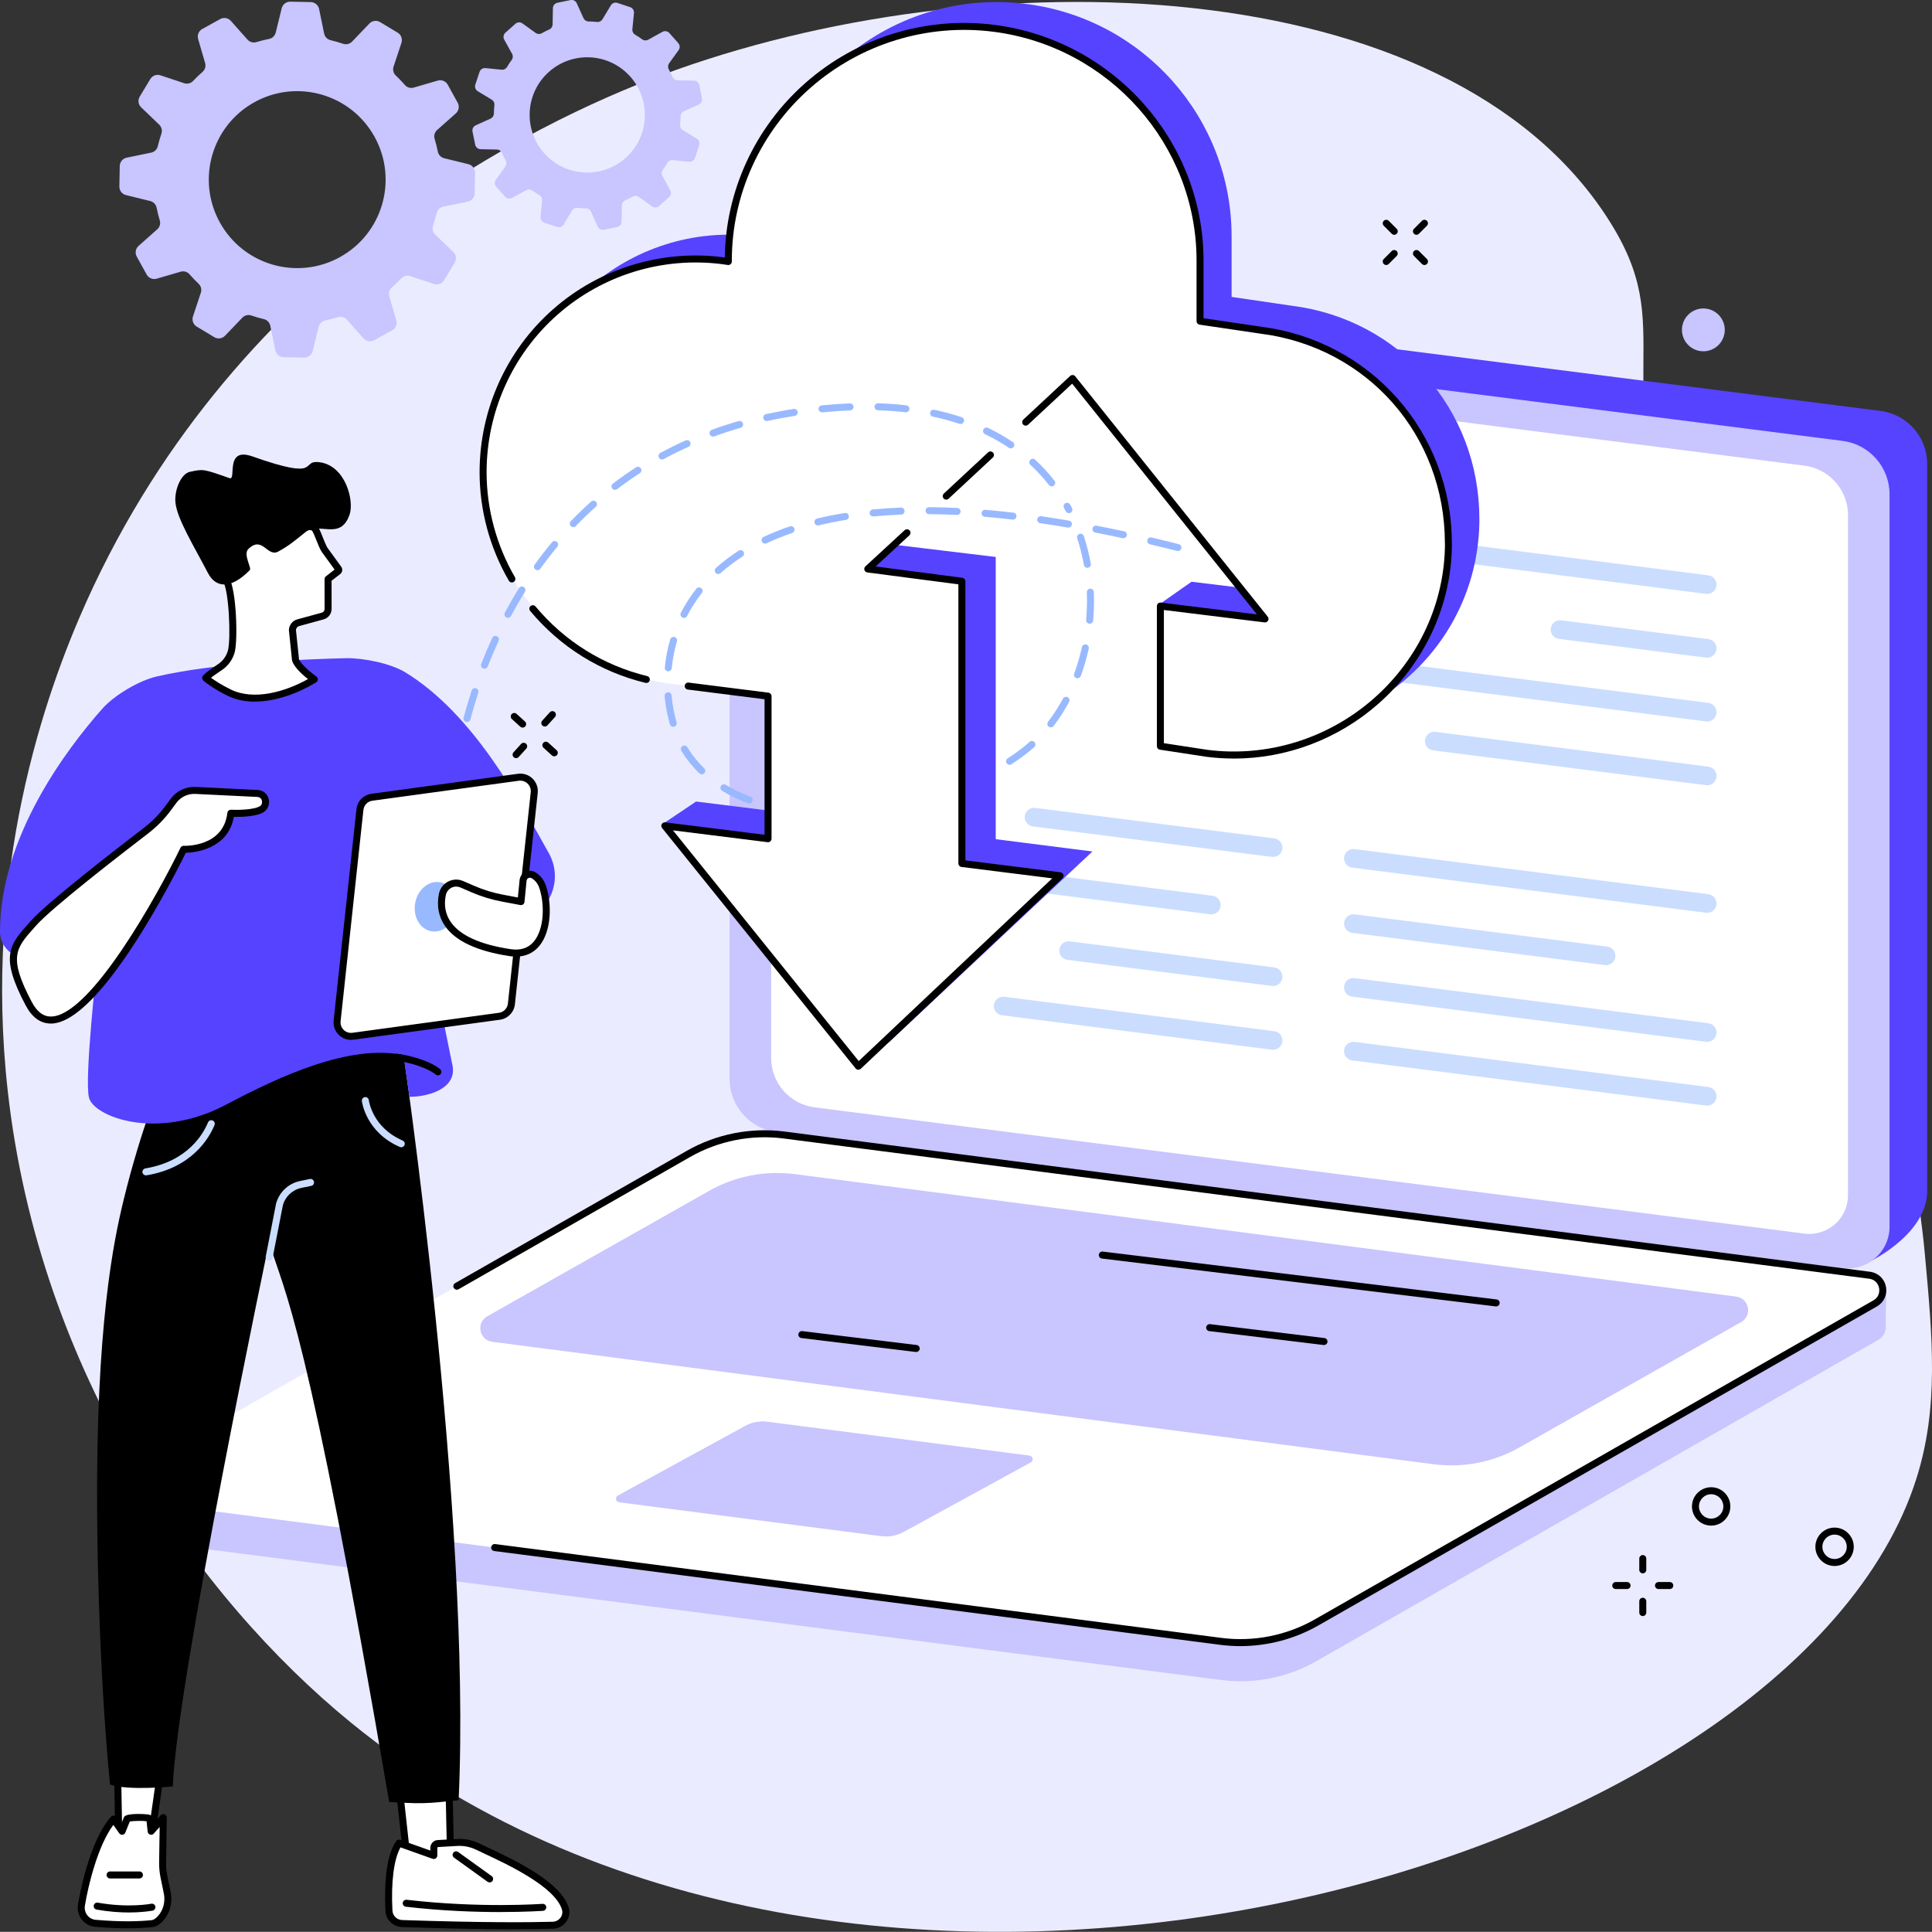
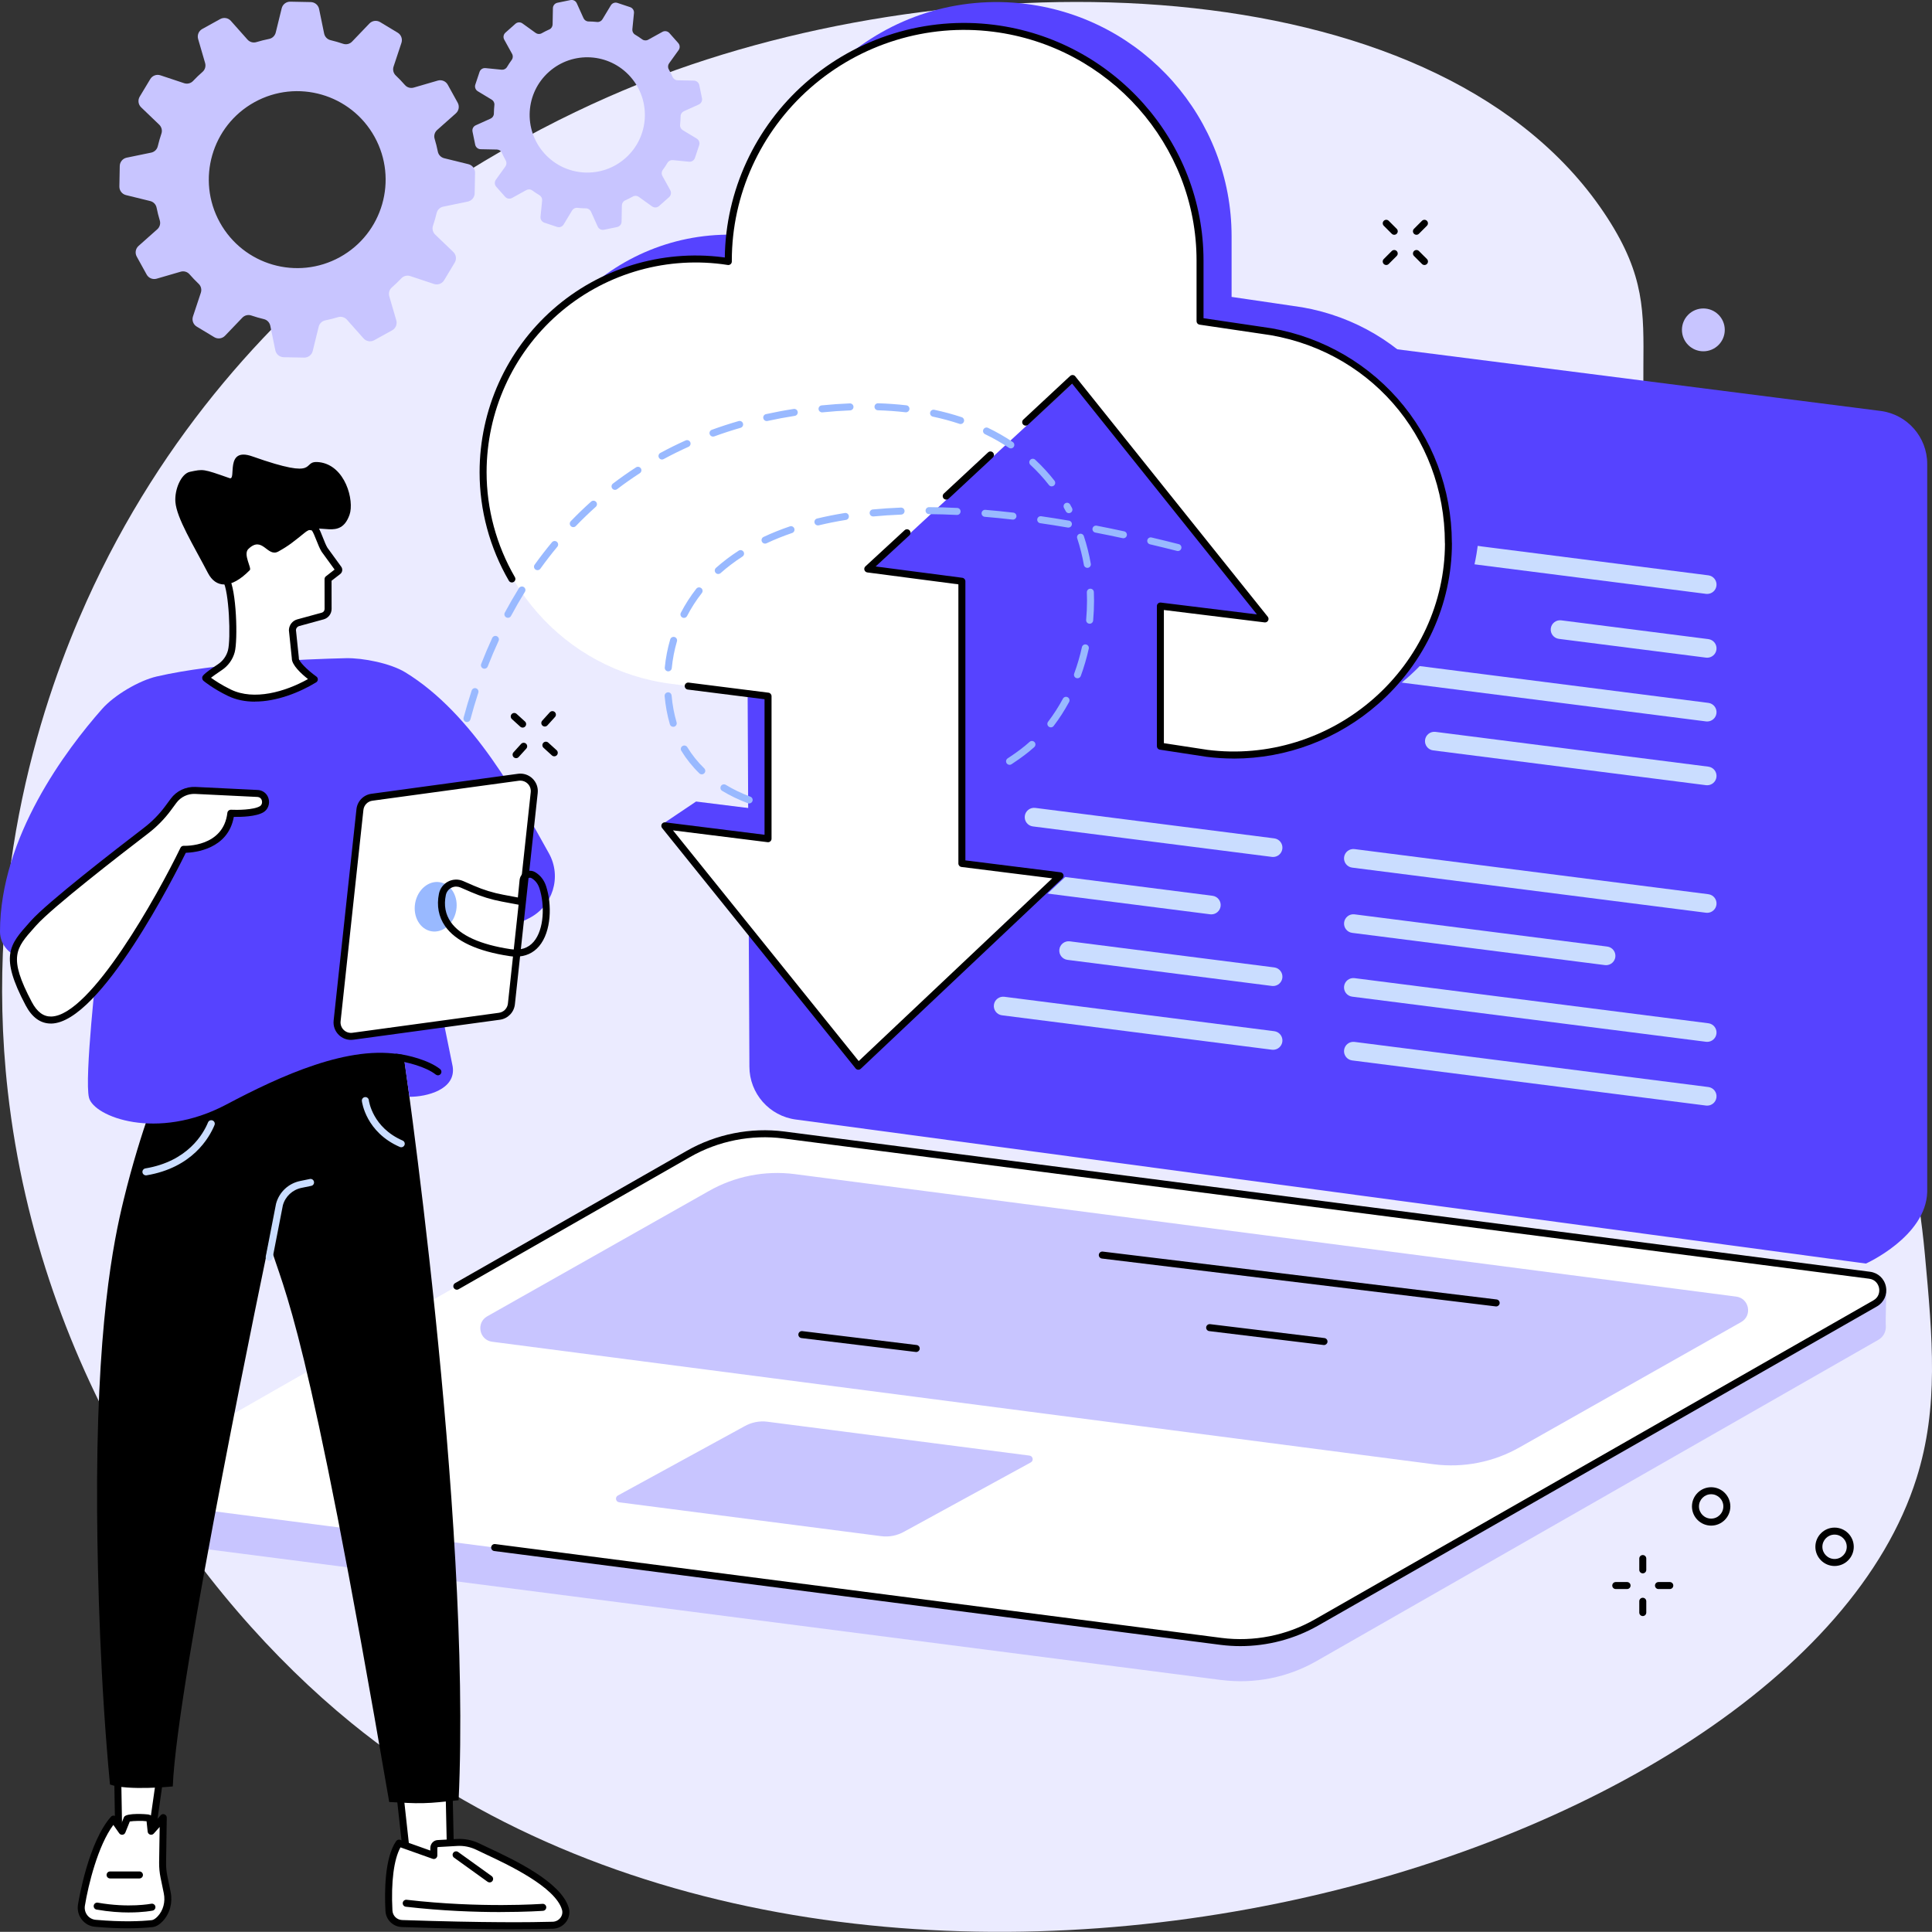
<svg xmlns="http://www.w3.org/2000/svg" id="_레이어_2" data-name="레이어 2" viewBox="0 0 827.32 827.25">
  <rect x="0" y="0" width="827.32" height="827.25" fill="#333333" stroke="none" />
  <defs>
    <style>
      .cls-1 {
        fill: #ebebff;
      }

      .cls-2 {
        fill: #fff;
      }

      .cls-3 {
        fill: #caddff;
      }

      .cls-4 {
        fill: #c8c5ff;
      }

      .cls-5 {
        fill: #99b9ff;
      }

      .cls-6 {
        fill: #5643ff;
      }
    </style>
  </defs>
  <g id="Illustration">
    <g id="Data_entry_services" data-name="Data entry services">
      <path class="cls-1" d="m37.06,257.54C19.18,297.18-7.29,373.07,3.35,467.46c13.65,121.1,81.23,216.58,146.97,270.23,218.15,178.03,617.48,63.02,670.37-104.68,9.59-30.43,6.9-59.77,3.58-95.88-10.56-114.84-66.16-148.98-103.56-270.91-34.03-110.97-.48-123.46-32.3-172.79C619.37-13.59,420.09-18.98,282.97,32.32c-52.67,19.71-180.47,80.16-245.91,225.21Z" />
      <g>
        <g>
          <path class="cls-6" d="m340.9,479.42c-11.43-1.46-19.99-11.18-19.99-22.7l-1.49-314.49,5.61-12.12s10.18-6.79,15.52-9.83c3.21-1.83,7.03-2.68,11.02-2.17l453.71,57.86c11.43,1.46,19.99,11.18,19.99,22.7v311.76c-.54,19.12-26.24,30.65-26.24,30.65l-458.12-61.66Z" />
-           <path class="cls-4" d="m788.99,543.02l-456.45-58.21c-11.49-1.47-20.11-11.25-20.11-22.84V148.33c0-10.78,9.46-19.11,20.15-17.74l456.45,58.21c11.49,1.47,20.11,11.25,20.11,22.84v313.64c0,10.78-9.46,19.11-20.15,17.75Z" />
-           <path class="cls-2" d="m772.65,528.25l-423.76-54.04c-10.67-1.36-18.67-10.44-18.67-21.2V161.83c0-10.01,8.78-17.74,18.71-16.47l423.76,54.04c10.67,1.36,18.67,10.44,18.67,21.2v291.18c0,10.01-8.78,17.74-18.71,16.47Z" />
          <g>
            <path class="cls-3" d="m731.06,254.33c-.17,0-.34-.01-.51-.03l-151.52-19.32c-2.19-.28-3.74-2.28-3.46-4.47s2.28-3.74,4.47-3.46l151.52,19.32c2.19.28,3.74,2.28,3.46,4.47-.26,2.02-1.98,3.49-3.96,3.49Z" />
            <path class="cls-3" d="m731.06,281.64c-.17,0-.34-.01-.51-.03l-63.01-8.04c-2.19-.28-3.74-2.28-3.46-4.47.28-2.19,2.29-3.74,4.47-3.46l63.01,8.04c2.19.28,3.74,2.28,3.46,4.47-.26,2.02-1.98,3.49-3.96,3.49Z" />
            <path class="cls-3" d="m731.06,308.95c-.17,0-.34-.01-.51-.03l-151.52-19.32c-2.19-.28-3.74-2.28-3.46-4.47.28-2.19,2.29-3.74,4.47-3.46l151.52,19.32c2.19.28,3.74,2.28,3.46,4.47-.26,2.02-1.98,3.49-3.96,3.49Z" />
            <path class="cls-3" d="m731.06,336.26c-.17,0-.34-.01-.51-.03l-116.85-14.9c-2.19-.28-3.74-2.28-3.46-4.47.28-2.19,2.29-3.74,4.47-3.46l116.85,14.9c2.19.28,3.74,2.28,3.46,4.47-.26,2.02-1.98,3.49-3.96,3.49Z" />
            <path class="cls-3" d="m731.06,390.88c-.17,0-.34-.01-.51-.03l-151.52-19.32c-2.19-.28-3.74-2.28-3.46-4.47.28-2.19,2.28-3.74,4.47-3.46l151.52,19.32c2.19.28,3.74,2.28,3.46,4.47-.26,2.02-1.98,3.49-3.96,3.49Z" />
            <path class="cls-3" d="m687.76,413.3c-.17,0-.34-.01-.51-.03l-108.21-13.8c-2.19-.28-3.74-2.28-3.46-4.47.28-2.19,2.28-3.74,4.47-3.46l108.21,13.8c2.19.28,3.74,2.28,3.46,4.47-.26,2.02-1.98,3.49-3.96,3.49Z" />
            <path class="cls-3" d="m731.06,446.14c-.17,0-.34-.01-.51-.03l-151.52-19.32c-2.19-.28-3.74-2.28-3.46-4.47.28-2.19,2.28-3.74,4.47-3.46l151.52,19.32c2.19.28,3.74,2.28,3.46,4.47-.26,2.02-1.98,3.49-3.96,3.49Z" />
            <path class="cls-3" d="m731.06,473.45c-.17,0-.34-.01-.51-.03l-151.52-19.32c-2.19-.28-3.74-2.28-3.46-4.47.28-2.19,2.28-3.74,4.47-3.46l151.52,19.32c2.19.28,3.74,2.28,3.46,4.47-.26,2.02-1.98,3.49-3.96,3.49Z" />
            <path class="cls-3" d="m545.17,366.97c-.17,0-.34-.01-.51-.03l-102.36-13.05c-2.19-.28-3.74-2.28-3.46-4.47.28-2.19,2.29-3.74,4.47-3.46l102.36,13.05c2.19.28,3.74,2.28,3.46,4.47-.26,2.02-1.98,3.49-3.96,3.49Z" />
            <path class="cls-3" d="m518.73,391.55c-.17,0-.34-.01-.51-.03l-122.71-15.65c-2.19-.28-3.74-2.28-3.46-4.47.28-2.19,2.29-3.74,4.47-3.46l122.71,15.65c2.19.28,3.74,2.28,3.46,4.47-.26,2.02-1.98,3.49-3.96,3.49Z" />
            <path class="cls-3" d="m545.17,422.23c-.17,0-.34-.01-.51-.03l-87.56-11.17c-2.19-.28-3.74-2.28-3.46-4.47s2.29-3.74,4.47-3.46l87.56,11.17c2.19.28,3.74,2.28,3.46,4.47-.26,2.02-1.98,3.49-3.96,3.49Z" />
            <path class="cls-3" d="m545.17,449.54c-.17,0-.34-.01-.51-.03l-115.59-14.74c-2.19-.28-3.74-2.28-3.46-4.47.28-2.19,2.28-3.74,4.47-3.46l115.59,14.74c2.19.28,3.74,2.28,3.46,4.47-.26,2.02-1.98,3.49-3.96,3.49Z" />
          </g>
        </g>
        <g>
          <g>
            <path class="cls-4" d="m522.93,719.41l-466.62-60.18c-3.65-.47-5.71-3.53-5.66-6.58.03-2.11.2-16.96.2-16.96l246.73-141.05c12.36-7.06,28.36-9.79,42.48-7.98l460.73,59.43c2.77.36,5.15,2.16,6.25,4.73l.74,1.73s-.4,12.39-.24,15.28c.13,2.26-.89,4.6-3.26,5.95l-240.53,137.53c-12.36,7.06-26.69,9.9-40.81,8.09Z" />
            <path class="cls-2" d="m522.93,702.88l-464.95-60.06c-6.17-.79-7.8-8.98-2.39-12.06l239.24-136.64c12.36-7.06,26.69-9.9,40.81-8.09l464.95,60.06c6.17.79,7.8,8.98,2.39,12.06l-239.24,136.64c-12.36,7.06-26.69,9.9-40.81,8.09Z" />
            <path d="m531.14,704.9c-2.81,0-5.62-.18-8.41-.53l-311.1-40.19c-.82-.11-1.4-.86-1.29-1.68.11-.82.86-1.4,1.68-1.3l311.1,40.19c13.71,1.76,27.87-1.05,39.87-7.91l239.24-136.64c2.3-1.31,2.75-3.6,2.42-5.3-.34-1.7-1.63-3.64-4.26-3.97l-464.95-60.06c-13.71-1.76-27.87,1.05-39.87,7.91l-99.2,56.66c-.72.41-1.63.16-2.05-.56-.41-.72-.16-1.64.56-2.05l99.2-56.66c12.56-7.18,27.38-10.12,41.74-8.28l464.95,60.06c3.46.44,6.14,2.94,6.82,6.37.68,3.42-.84,6.76-3.87,8.49l-239.24,136.64c-10.12,5.78-21.71,8.81-33.33,8.81Z" />
            <path class="cls-4" d="m613.96,627.03l-403.17-52.46c-5.57-.71-7.04-8.11-2.16-10.89l94.8-53.6c11.17-6.38,24.1-8.94,36.86-7.31l403.17,52.46c5.57.71,7.04,8.11,2.16,10.89l-94.8,53.6c-11.17,6.38-24.1,8.94-36.86,7.31Z" />
            <path class="cls-4" d="m377.36,657.82l-112.21-14.5c-1.49-.19-1.88-2.17-.58-2.91l54.22-29.65c2.98-1.7,6.44-2.39,9.85-1.95l112.21,14.5c1.49.19,1.88,2.17.58,2.91l-54.22,29.65c-2.98,1.7-6.44,2.39-9.85,1.95Z" />
          </g>
          <g>
            <path d="m640.69,559.44c-.06,0-.12,0-.18-.01l-168.66-20.5c-.82-.1-1.41-.85-1.31-1.67.1-.82.85-1.4,1.67-1.31l168.66,20.5c.82.1,1.41.85,1.31,1.67-.09.76-.74,1.32-1.49,1.32Z" />
            <path d="m566.96,575.97c-.06,0-.12,0-.18-.01l-48.96-5.95c-.82-.1-1.41-.85-1.31-1.67.1-.82.85-1.4,1.67-1.31l48.96,5.95c.82.1,1.41.85,1.31,1.67-.09.76-.74,1.32-1.49,1.32Z" />
            <path d="m392.34,578.95c-.06,0-.12,0-.18-.01l-48.97-5.95c-.82-.1-1.41-.85-1.31-1.67.1-.82.85-1.4,1.67-1.31l48.97,5.95c.82.1,1.41.85,1.31,1.67-.09.76-.74,1.32-1.49,1.32Z" />
          </g>
        </g>
      </g>
      <g>
        <path class="cls-6" d="m633.48,222.09c0-47-34.39-85.32-79.99-91.12l-26.1-3.83v-25.95c0-50.49-37.74-93.11-87.83-99.49-59.94-7.64-113.17,39.07-113.17,99.49v.4l-2.48-.36c-54.57-6.94-102.52,35.58-102.52,90.59h0c0,45.99,34.06,84.79,79.67,90.6l41.33,5.28v61.05l-44.32-5.52-14.11,9.48,96.85,93.46,86.99-81.55-41.41-5.27v-120.85l-44.38-5.35,89.54-83,84.07,104.48-45.38-5.52-13.52,9.48,14.5,50.54,19.43,3.01c54.57,6.95,102.86-35.05,102.86-90.05h-.03Z" />
        <path class="cls-2" d="m620.23,232.09c0-46.8-34.38-85.11-79.98-90.92l-26.09-3.62v-23.98c0-49.95-35.93-93.19-85.26-101.02-61.18-9.7-116.86,37.57-116.86,99.04v.4l-2.26-.36c-54.57-6.94-102.29,35.58-102.29,90.59h0c0,45.99,34.3,84.79,79.9,90.6l41.57,5.28v61.05l-44.23-5.52,82.85,102.94,86.71-81.55-41.69-5.27v-120.85l-39.57-5.12,87.35-80.7,81.55,101.95-44.7-5.52v60.02l19.79,2.8c54.57,6.95,103.23-36.49,103.23-90.26h-.03Z" />
        <g>
          <path d="m528.34,324.82c-3.88,0-7.78-.24-11.67-.74l-20-3.06c-.73-.11-1.27-.74-1.27-1.48v-60.02c0-.43.18-.84.51-1.12.32-.28.75-.42,1.18-.37l41.15,5.07-79.12-98.81-18.88,17.58c-.61.56-1.55.53-2.12-.08-.56-.61-.53-1.56.08-2.12l20.06-18.68c.31-.28.71-.42,1.13-.4.42.03.8.23,1.06.56l82.43,102.94c.38.48.44,1.14.14,1.67-.3.53-.88.84-1.49.76l-43.13-5.31v57.03l18.69,2.86c25.64,3.26,51.62-4.77,71.24-22.05,19.27-16.98,30.36-41.09,30.43-66.2-.02-.09-.03-.18-.03-.27,0-46.15-33.14-83.87-78.81-89.68l-26.25-3.88c-.74-.11-1.28-.74-1.28-1.48v-25.95c0-49.55-37.41-91.68-87.02-98-28.33-3.61-56.93,5.19-78.46,24.15-21.31,18.77-33.53,45.68-33.53,73.85v.4c0,.44-.19.85-.52,1.13-.33.29-.77.41-1.2.35l-2.48-.36c-25.47-3.24-51.12,4.62-70.37,21.57-19.34,17.04-30.44,41.65-30.44,67.53,0,15.73,4.19,31.27,12.13,44.95.41.72.17,1.63-.55,2.05-.72.42-1.63.17-2.05-.54-8.2-14.13-12.53-30.19-12.53-46.44,0-26.75,11.46-52.19,31.45-69.79,19.89-17.52,46.41-25.65,72.75-22.29l.8.12c.38-28.55,12.92-55.73,34.54-74.77,22.17-19.52,51.62-28.59,80.82-24.87,51.1,6.51,89.64,49.92,89.64,100.97v24.66l24.94,3.69c22.49,2.86,43.12,13.74,58.07,30.63,14.99,16.94,23.27,38.86,23.33,61.75.02.09.03.18.03.27,0,26.07-11.46,51.12-31.45,68.72-17.29,15.23-39.38,23.51-61.97,23.51Z" />
          <path d="m405.19,213.95c-.4,0-.8-.16-1.1-.48-.56-.61-.53-1.56.08-2.12l18.94-17.63c.61-.56,1.56-.53,2.12.08.56.61.53,1.56-.08,2.12l-18.94,17.63c-.29.27-.66.4-1.02.4Z" />
          <path d="m367.56,458.08s-.07,0-.1,0c-.42-.03-.8-.23-1.07-.56l-82.87-102.94c-.38-.48-.44-1.14-.14-1.67.3-.53.89-.84,1.5-.76l42.51,5.31v-58.03l-32.87-4.15c-.82-.1-1.4-.85-1.3-1.68.1-.82.85-1.4,1.68-1.3l34.18,4.32c.75.09,1.31.73,1.31,1.49v61.05c0,.43-.18.84-.51,1.12-.32.28-.75.42-1.18.36l-40.51-5.06,79.53,98.79,82.87-78.25-38.88-4.87c-.75-.09-1.31-.73-1.31-1.49v-119.53l-38.99-5.1c-.58-.08-1.06-.48-1.24-1.03-.18-.56-.02-1.16.41-1.56l16.8-15.5c.61-.56,1.56-.52,2.12.09.56.61.52,1.56-.09,2.12l-14.44,13.32,37.12,4.85c.75.1,1.31.73,1.31,1.49v119.52l40.73,5.1c.58.07,1.06.47,1.24,1.02.18.55.03,1.16-.4,1.56l-86.36,81.55c-.28.26-.65.41-1.03.41Z" />
-           <path d="m276.79,292.46c-.12,0-.24-.01-.35-.04-19.45-4.72-36.54-15.37-49.41-30.8-.53-.64-.45-1.58.19-2.11.63-.53,1.58-.44,2.11.19,12.46,14.93,28.99,25.23,47.81,29.81.81.2,1.3,1.01,1.1,1.81-.17.69-.78,1.15-1.46,1.15Z" />
+           <path d="m276.79,292.46Z" />
        </g>
      </g>
      <g>
        <path class="cls-4" d="m195.99,43.98l-4.25-7.7c-.84-1.52-2.61-2.25-4.28-1.77l-10.27,2.99c-1.37.4-2.85-.01-3.79-1.09-1.25-1.43-2.56-2.8-3.93-4.1-1.03-.98-1.38-2.47-.93-3.82l3.37-10.15c.54-1.64-.12-3.44-1.6-4.34l-7.53-4.54c-1.48-.89-3.39-.64-4.59.61l-7.41,7.73c-.98,1.03-2.47,1.41-3.82.96-1.79-.61-3.6-1.13-5.44-1.57-1.38-.33-2.43-1.45-2.72-2.84l-2.16-10.5c-.35-1.7-1.83-2.92-3.56-2.96l-8.78-.17c-1.73-.03-3.26,1.14-3.67,2.82l-2.55,10.38c-.34,1.38-1.43,2.46-2.82,2.74-1.84.37-3.68.83-5.5,1.38-1.36.41-2.84-.03-3.79-1.1l-7.11-8c-1.15-1.3-3.04-1.62-4.56-.78l-7.69,4.25c-1.52.84-2.25,2.61-1.77,4.28l2.99,10.28c.4,1.37-.01,2.85-1.08,3.79-1.43,1.25-2.8,2.56-4.09,3.93-.98,1.03-2.47,1.38-3.82.93l-10.14-3.37c-1.64-.55-3.45.12-4.34,1.6l-4.53,7.53c-.89,1.48-.64,3.39.61,4.58l7.73,7.42c1.02.98,1.41,2.47.96,3.81-.61,1.79-1.13,3.61-1.57,5.45-.33,1.38-1.45,2.44-2.84,2.72l-10.48,2.16c-1.7.35-2.92,1.83-2.96,3.56l-.16,8.79c-.03,1.73,1.14,3.25,2.82,3.67l10.38,2.55c1.38.34,2.45,1.43,2.73,2.82.37,1.85.83,3.69,1.38,5.51.41,1.36-.03,2.84-1.1,3.78l-8,7.11c-1.29,1.15-1.62,3.04-.78,4.56l4.25,7.7c.84,1.52,2.61,2.25,4.28,1.77l10.27-2.99c1.37-.4,2.85.01,3.79,1.09,1.25,1.43,2.56,2.8,3.93,4.1,1.03.98,1.38,2.47.93,3.82l-3.37,10.15c-.54,1.64.12,3.44,1.6,4.34l7.53,4.54c1.48.89,3.39.64,4.59-.61l7.41-7.73c.98-1.03,2.47-1.41,3.82-.96,1.79.61,3.6,1.13,5.44,1.57,1.38.33,2.43,1.45,2.72,2.84l2.16,10.5c.35,1.7,1.83,2.92,3.56,2.96l8.78.17c1.73.03,3.26-1.14,3.67-2.82l2.55-10.38c.34-1.38,1.43-2.46,2.82-2.74,1.84-.37,3.68-.83,5.5-1.38,1.36-.41,2.84.03,3.79,1.1l7.11,8c1.15,1.3,3.04,1.62,4.56.78l7.69-4.25c1.52-.84,2.25-2.61,1.76-4.28l-2.99-10.28c-.4-1.37.01-2.85,1.09-3.79,1.43-1.25,2.8-2.56,4.09-3.93.98-1.03,2.47-1.38,3.82-.93l10.14,3.37c1.64.55,3.45-.12,4.34-1.6l4.53-7.53c.89-1.48.64-3.39-.61-4.58l-7.73-7.42c-1.02-.98-1.41-2.47-.96-3.81.61-1.79,1.13-3.61,1.57-5.45.33-1.38,1.45-2.44,2.84-2.72l10.48-2.16c1.7-.35,2.92-1.83,2.96-3.56l.16-8.79c.03-1.73-1.14-3.25-2.82-3.67l-10.38-2.55c-1.38-.34-2.45-1.43-2.73-2.82-.37-1.85-.83-3.69-1.38-5.51-.41-1.36.03-2.84,1.1-3.78l8-7.11c1.29-1.15,1.62-3.04.78-4.56Zm-50.4,66.11c-18.3,10.11-41.33,3.47-51.45-14.85-10.11-18.31-3.48-41.36,14.82-51.48,18.3-10.11,41.33-3.47,51.45,14.85,10.11,18.31,3.48,41.36-14.82,51.48Z" />
        <path class="cls-4" d="m290.44,18.44l-3.8-4.29c-.75-.84-1.98-1.06-2.97-.51l-6.1,3.37c-.81.45-1.82.4-2.56-.15-1-.73-2.03-1.42-3.08-2.04-.79-.47-1.23-1.37-1.14-2.29l.69-6.94c.11-1.12-.57-2.17-1.64-2.53l-5.43-1.81c-1.07-.36-2.25.08-2.83,1.04l-3.6,5.97c-.48.79-1.37,1.25-2.29,1.15-1.22-.13-2.45-.2-3.68-.22-.93-.01-1.75-.57-2.14-1.42l-2.88-6.37c-.46-1.03-1.58-1.6-2.68-1.37l-5.61,1.15c-1.11.23-1.91,1.19-1.93,2.32l-.13,6.96c-.02.92-.56,1.77-1.4,2.14-1.12.5-2.22,1.05-3.3,1.66-.81.45-1.81.38-2.56-.16l-5.66-4.07c-.92-.66-2.17-.59-3.01.16l-4.28,3.8c-.84.75-1.06,1.98-.51,2.97l3.37,6.11c.45.81.4,1.81-.15,2.56-.73,1-1.41,2.03-2.04,3.08-.47.79-1.37,1.23-2.29,1.14l-6.93-.69c-1.12-.11-2.17.57-2.53,1.64l-1.81,5.43c-.36,1.07.08,2.24,1.04,2.83l5.98,3.61c.79.48,1.25,1.37,1.15,2.29-.13,1.22-.2,2.45-.22,3.69-.01.93-.57,1.76-1.42,2.14l-6.36,2.87c-1.03.46-1.6,1.58-1.37,2.69l1.15,5.61c.23,1.1,1.19,1.91,2.32,1.93l6.96.14c.92.02,1.77.56,2.14,1.4.5,1.12,1.06,2.22,1.66,3.31.45.81.38,1.81-.16,2.56l-4.07,5.66c-.66.92-.59,2.17.16,3.01l3.8,4.29c.75.84,1.98,1.06,2.97.51l6.1-3.37c.81-.45,1.82-.4,2.56.15,1,.73,2.03,1.42,3.08,2.04.79.47,1.23,1.37,1.14,2.29l-.69,6.94c-.11,1.12.57,2.17,1.64,2.53l5.43,1.81c1.07.36,2.25-.08,2.83-1.04l3.6-5.97c.48-.79,1.37-1.25,2.29-1.15,1.22.13,2.45.2,3.68.22.93.01,1.75.57,2.14,1.42l2.88,6.37c.46,1.03,1.58,1.6,2.68,1.37l5.61-1.15c1.11-.23,1.91-1.19,1.93-2.32l.13-6.96c.02-.92.56-1.77,1.4-2.14,1.12-.5,2.22-1.05,3.3-1.66.81-.45,1.81-.38,2.56.16l5.66,4.07c.92.66,2.17.59,3.01-.16l4.28-3.8c.84-.75,1.06-1.98.51-2.97l-3.37-6.11c-.45-.81-.4-1.81.15-2.56.73-1,1.41-2.03,2.04-3.08.47-.79,1.37-1.23,2.29-1.14l6.93.69c1.12.11,2.17-.57,2.53-1.64l1.81-5.43c.36-1.07-.08-2.24-1.04-2.83l-5.98-3.61c-.79-.48-1.25-1.37-1.15-2.29.13-1.22.2-2.45.22-3.69.01-.93.57-1.76,1.42-2.14l6.36-2.87c1.03-.46,1.6-1.58,1.37-2.69l-1.15-5.61c-.23-1.1-1.19-1.91-2.32-1.93l-6.96-.14c-.92-.02-1.77-.56-2.14-1.4-.5-1.12-1.06-2.22-1.66-3.31-.45-.81-.38-1.81.16-2.56l4.07-5.66c.66-.92.59-2.17-.16-3.01Zm-22.58,49.24c-10.19,9.05-25.78,8.12-34.83-2.08-9.05-10.2-8.13-25.8,2.06-34.85,10.19-9.05,25.78-8.12,34.83,2.08,9.05,10.2,8.13,25.8-2.06,34.85Z" />
      </g>
      <g>
        <g>
          <path class="cls-5" d="m320.81,344.07c-.18,0-.35-.03-.53-.1-3.97-1.49-7.68-3.28-11.05-5.32-.71-.43-.93-1.35-.51-2.06.43-.71,1.35-.93,2.06-.51,3.21,1.94,6.75,3.65,10.55,5.07.78.29,1.17,1.16.88,1.93-.23.6-.8.97-1.4.97Zm-20.3-12.49c-.38,0-.75-.14-1.04-.42-2.98-2.89-5.57-6.14-7.71-9.64-.43-.71-.21-1.63.5-2.06.71-.43,1.63-.21,2.06.5,2,3.29,4.44,6.33,7.24,9.05.59.58.61,1.53.03,2.12-.29.3-.69.45-1.08.45Zm-12.21-20.34c-.65,0-1.25-.42-1.44-1.08-1.13-3.84-1.88-7.9-2.25-12.07-.07-.83.54-1.55,1.36-1.62.84-.08,1.55.54,1.62,1.36.35,3.97,1.07,7.84,2.14,11.49.23.79-.22,1.63-1.02,1.86-.14.04-.28.06-.42.06Zm-2.13-23.76s-.1,0-.15,0c-.82-.08-1.43-.81-1.35-1.64.4-4.08,1.18-8.13,2.33-12.04.23-.79,1.07-1.25,1.86-1.02.79.23,1.25,1.07,1.02,1.86-1.09,3.73-1.84,7.59-2.22,11.49-.08.77-.73,1.35-1.49,1.35Zm6.72-22.88c-.23,0-.47-.05-.69-.17-.74-.38-1.03-1.28-.65-2.02,1.86-3.6,4.09-7.07,6.63-10.31.51-.65,1.46-.76,2.11-.25.65.51.77,1.45.25,2.11-2.42,3.09-4.55,6.4-6.32,9.83-.27.52-.79.81-1.33.81Zm14.69-18.79c-.41,0-.82-.17-1.12-.5-.55-.62-.5-1.57.12-2.12,2.96-2.64,6.23-5.12,9.73-7.38.69-.45,1.62-.25,2.07.45.45.7.25,1.62-.45,2.07-3.37,2.17-6.51,4.56-9.36,7.09-.29.26-.64.38-1,.38Zm196.85-9.83c-.12,0-.25-.02-.37-.05-3.9-.99-7.82-1.95-11.63-2.85-.81-.19-1.31-1-1.12-1.8.19-.81,1-1.31,1.8-1.12,3.83.9,7.76,1.86,11.68,2.86.8.2,1.29,1.02,1.08,1.82-.17.68-.78,1.13-1.45,1.13Zm-176.82-3.19c-.56,0-1.1-.32-1.36-.86-.35-.75-.03-1.64.72-2,3.54-1.67,7.34-3.19,11.27-4.53.78-.27,1.64.15,1.9.94.27.78-.15,1.64-.94,1.9-3.83,1.31-7.52,2.79-10.96,4.41-.21.1-.42.14-.64.14Zm153.46-2.3c-.11,0-.21-.01-.32-.03-3.94-.85-7.89-1.66-11.72-2.4-.81-.16-1.34-.95-1.19-1.76.16-.81.94-1.34,1.76-1.19,3.86.75,7.82,1.56,11.78,2.42.81.17,1.32.97,1.15,1.78-.15.7-.77,1.18-1.46,1.18Zm-23.56-4.56c-.08,0-.17,0-.25-.02-3.99-.68-7.96-1.31-11.82-1.87-.82-.12-1.39-.88-1.27-1.7.12-.82.87-1.39,1.7-1.27,3.88.56,7.88,1.19,11.89,1.88.82.14,1.37.91,1.23,1.73-.12.73-.76,1.25-1.48,1.25Zm-107.26-.93c-.68,0-1.29-.46-1.46-1.15-.19-.81.3-1.62,1.11-1.81,3.79-.91,7.78-1.71,11.87-2.36.82-.14,1.59.42,1.72,1.24.13.82-.43,1.59-1.24,1.72-4.01.64-7.93,1.42-11.64,2.32-.12.03-.24.04-.35.04Zm83.51-2.5c-.06,0-.12,0-.17,0-4.03-.47-8.03-.87-11.89-1.19-.83-.07-1.44-.79-1.37-1.62.07-.83.81-1.44,1.62-1.37,3.9.33,7.93.73,11.99,1.2.82.1,1.41.84,1.32,1.66-.09.76-.74,1.33-1.49,1.33Zm-59.87-1.35c-.76,0-1.42-.58-1.49-1.36-.08-.82.53-1.56,1.35-1.63,3.88-.37,7.93-.64,12.04-.8.85-.02,1.53.61,1.56,1.44.03.83-.61,1.53-1.44,1.56-4.06.16-8.05.43-11.88.79-.05,0-.1,0-.14,0Zm35.95-.64s-.05,0-.07,0c-4.05-.2-8.07-.31-11.93-.34-.83,0-1.5-.68-1.49-1.51,0-.82.68-1.49,1.5-1.49h.01c3.91.03,7.96.14,12.05.34.83.04,1.47.74,1.43,1.57-.04.8-.7,1.43-1.5,1.43Z" />
          <path class="cls-5" d="m432.32,327.51c-.49,0-.97-.24-1.26-.68-.45-.69-.26-1.62.44-2.08,1.93-1.26,3.8-2.57,5.56-3.9,1.3-.98,2.59-2.05,3.83-3.17.61-.55,1.56-.51,2.12.11.55.61.51,1.56-.11,2.12-1.31,1.18-2.67,2.3-4.04,3.34-1.82,1.37-3.74,2.72-5.72,4.02-.25.17-.54.24-.82.24Zm17.68-16.04c-.32,0-.64-.1-.91-.31-.66-.5-.78-1.45-.28-2.1,2.32-3.03,4.46-6.36,6.36-9.88.39-.73,1.3-1,2.03-.61.73.39,1,1.3.61,2.03-1.97,3.66-4.2,7.12-6.62,10.28-.3.39-.74.59-1.19.59Zm11.4-21.02c-.17,0-.35-.03-.52-.09-.78-.29-1.18-1.15-.89-1.92,1.34-3.65,2.45-7.46,3.31-11.32.18-.81.98-1.32,1.79-1.14.81.18,1.32.98,1.14,1.79-.89,3.99-2.04,7.93-3.42,11.7-.22.61-.8.98-1.41.98Zm5.21-23.37s-.09,0-.14,0c-.83-.07-1.43-.8-1.36-1.63.24-2.71.37-5.46.37-8.17,0-1.21-.02-2.43-.07-3.63-.03-.83.61-1.53,1.44-1.56.83-.03,1.53.61,1.56,1.44.05,1.24.08,2.5.08,3.75,0,2.8-.13,5.63-.38,8.44-.07.78-.72,1.37-1.49,1.37Zm-.99-23.91c-.71,0-1.35-.51-1.47-1.24-.69-3.9-1.66-7.74-2.87-11.42-.26-.79.17-1.64.96-1.89.79-.26,1.63.17,1.89.95,1.26,3.82,2.26,7.8,2.97,11.84.14.82-.4,1.59-1.21,1.74-.09.02-.18.02-.26.02Z" />
          <path class="cls-5" d="m195.3,332.83s-.1,0-.15,0c-.82-.08-1.43-.81-1.35-1.64.02-.19.45-4.64,1.96-12.08.16-.81.96-1.34,1.77-1.17.81.16,1.34.96,1.17,1.77-1.47,7.27-1.91,11.72-1.91,11.77-.08.78-.73,1.36-1.49,1.36Zm4.68-23.63c-.13,0-.26-.02-.39-.05-.8-.21-1.28-1.03-1.06-1.84,1.03-3.86,2.18-7.77,3.44-11.61.26-.79,1.1-1.22,1.89-.96.79.26,1.22,1.1.96,1.89-1.24,3.79-2.38,7.64-3.39,11.45-.18.67-.79,1.12-1.45,1.12Zm7.47-22.84c-.18,0-.37-.03-.55-.1-.77-.3-1.15-1.17-.85-1.94,1.47-3.76,3.06-7.51,4.73-11.14.35-.75,1.24-1.08,1.99-.74.75.35,1.08,1.24.74,1.99-1.65,3.58-3.21,7.27-4.66,10.98-.23.59-.8.95-1.4.95Zm10.04-21.81c-.24,0-.48-.06-.71-.18-.73-.39-1.01-1.3-.61-2.03,1.92-3.58,3.95-7.1,6.05-10.48.44-.7,1.36-.92,2.07-.48.7.44.92,1.36.48,2.07-2.07,3.33-4.07,6.8-5.95,10.32-.27.5-.79.79-1.32.79Zm12.67-20.38c-.3,0-.61-.09-.87-.28-.67-.48-.83-1.42-.34-2.09,2.36-3.29,4.85-6.51,7.4-9.58.53-.64,1.48-.73,2.11-.2.64.53.73,1.48.2,2.11-2.5,3.01-4.95,6.18-7.27,9.41-.29.41-.75.62-1.22.62Zm15.33-18.44c-.38,0-.75-.14-1.04-.42-.6-.57-.62-1.52-.04-2.12,2.8-2.91,5.73-5.73,8.72-8.4.62-.55,1.57-.5,2.12.12.55.62.5,1.57-.12,2.12-2.93,2.62-5.81,5.39-8.55,8.24-.29.31-.69.46-1.08.46Zm212.24-5.98c-.54,0-1.06-.29-1.33-.8-.25-.48-.51-.96-.77-1.43-.4-.73-.13-1.64.59-2.04.73-.4,1.64-.13,2.04.59.27.49.54.99.8,1.48.38.73.1,1.64-.63,2.02-.22.12-.46.17-.7.17Zm-194.36-9.97c-.45,0-.9-.2-1.19-.59-.5-.66-.38-1.6.28-2.1,3.19-2.43,6.52-4.78,9.9-6.96.7-.45,1.62-.25,2.07.44.45.7.25,1.62-.45,2.07-3.31,2.14-6.58,4.44-9.71,6.83-.27.21-.59.31-.91.31Zm186.99-1.5c-.45,0-.89-.2-1.18-.58-2.4-3.08-5.07-5.99-7.94-8.65-.61-.56-.64-1.51-.08-2.12s1.51-.64,2.12-.08c2.99,2.77,5.77,5.8,8.27,9,.51.65.39,1.6-.26,2.1-.27.21-.6.32-.92.32Zm-166.88-11.5c-.53,0-1.05-.28-1.32-.79-.4-.73-.12-1.64.6-2.03,3.51-1.9,7.16-3.71,10.84-5.36.75-.34,1.64,0,1.98.75.34.76,0,1.64-.75,1.98-3.61,1.62-7.19,3.39-10.64,5.26-.23.12-.47.18-.71.18Zm149.38-4.76c-.29,0-.58-.08-.84-.26-3.19-2.15-6.63-4.12-10.22-5.84-.75-.36-1.06-1.26-.7-2,.36-.75,1.26-1.06,2-.7,3.71,1.79,7.28,3.83,10.59,6.06.69.46.87,1.39.41,2.08-.29.43-.76.66-1.25.66Zm-127.54-5.06c-.61,0-1.19-.38-1.41-.99-.28-.78.12-1.64.9-1.92,3.74-1.36,7.6-2.62,11.49-3.74.79-.23,1.63.23,1.86,1.03.23.8-.23,1.63-1.03,1.86-3.82,1.1-7.62,2.34-11.29,3.68-.17.06-.34.09-.51.09Zm106.02-5.38c-.16,0-.32-.02-.47-.08-3.63-1.21-7.47-2.25-11.41-3.09-.81-.17-1.33-.97-1.15-1.78.17-.81.97-1.33,1.78-1.15,4.05.86,8,1.93,11.73,3.17.79.26,1.21,1.11.95,1.9-.21.63-.8,1.03-1.42,1.03Zm-83.02-1.27c-.69,0-1.31-.48-1.46-1.18-.18-.81.33-1.61,1.14-1.79,3.87-.85,7.86-1.6,11.88-2.22.82-.12,1.58.43,1.71,1.25.13.82-.43,1.59-1.25,1.71-3.95.62-7.89,1.35-11.7,2.19-.11.02-.22.04-.32.04Zm23.69-3.73c-.76,0-1.41-.58-1.49-1.35-.08-.82.52-1.56,1.34-1.64,4.09-.41,8.15-.7,12.06-.85.83-.02,1.52.61,1.56,1.44.03.83-.61,1.52-1.44,1.56-3.85.15-7.84.43-11.88.84-.05,0-.1,0-.15,0Zm35.93-.04c-.06,0-.11,0-.17,0-3.81-.44-7.8-.72-11.84-.85-.83-.03-1.48-.72-1.45-1.55.03-.83.73-1.48,1.55-1.45,4.12.13,8.19.42,12.09.87.82.09,1.41.84,1.32,1.66-.09.77-.74,1.33-1.49,1.33Z" />
        </g>
        <g>
          <g>
            <path d="m597.04,100.54c-.38,0-.77-.15-1.06-.44l-3.42-3.42c-.59-.59-.59-1.54,0-2.12.59-.59,1.54-.59,2.12,0l3.42,3.42c.59.59.59,1.54,0,2.12-.29.29-.68.44-1.06.44Z" />
            <path d="m609.98,113.48c-.38,0-.77-.15-1.06-.44l-3.42-3.42c-.59-.59-.59-1.54,0-2.12.59-.59,1.54-.59,2.12,0l3.42,3.42c.59.59.59,1.54,0,2.12-.29.29-.68.44-1.06.44Z" />
            <path d="m593.61,113.48c-.38,0-.77-.15-1.06-.44-.59-.59-.59-1.54,0-2.12l3.42-3.42c.59-.59,1.54-.59,2.12,0,.59.59.59,1.54,0,2.12l-3.42,3.42c-.29.29-.68.44-1.06.44Z" />
            <path d="m606.55,100.54c-.38,0-.77-.15-1.06-.44-.59-.59-.59-1.54,0-2.12l3.42-3.42c.59-.59,1.54-.59,2.12,0,.59.59.59,1.54,0,2.12l-3.42,3.42c-.29.29-.68.44-1.06.44Z" />
          </g>
          <g>
            <path d="m703.47,673.74c-.83,0-1.5-.67-1.5-1.5v-4.84c0-.83.67-1.5,1.5-1.5s1.5.67,1.5,1.5v4.84c0,.83-.67,1.5-1.5,1.5Z" />
            <path d="m703.47,692.03c-.83,0-1.5-.67-1.5-1.5v-4.84c0-.83.67-1.5,1.5-1.5s1.5.67,1.5,1.5v4.84c0,.83-.67,1.5-1.5,1.5Z" />
            <path d="m696.74,680.46h-4.84c-.83,0-1.5-.67-1.5-1.5s.67-1.5,1.5-1.5h4.84c.83,0,1.5.67,1.5,1.5s-.67,1.5-1.5,1.5Z" />
            <path d="m715.04,680.46h-4.84c-.83,0-1.5-.67-1.5-1.5s.67-1.5,1.5-1.5h4.84c.83,0,1.5.67,1.5,1.5s-.67,1.5-1.5,1.5Z" />
          </g>
          <path d="m732.75,653.3c-4.53,0-8.22-3.69-8.22-8.22s3.69-8.22,8.22-8.22,8.22,3.69,8.22,8.22-3.69,8.22-8.22,8.22Zm0-13.44c-2.88,0-5.22,2.34-5.22,5.22s2.34,5.22,5.22,5.22,5.22-2.34,5.22-5.22-2.34-5.22-5.22-5.22Z" />
          <circle class="cls-4" cx="729.41" cy="141.26" r="9.17" />
          <g>
            <path d="m233.3,311.11c-.36,0-.72-.13-1.01-.39-.61-.56-.66-1.51-.1-2.12l3.25-3.59c.56-.61,1.5-.66,2.12-.1.61.56.66,1.51.1,2.12l-3.25,3.59c-.3.33-.7.49-1.11.49Z" />
            <path d="m221,324.66c-.36,0-.72-.13-1.01-.39-.61-.56-.66-1.51-.1-2.12l3.25-3.59c.56-.61,1.5-.66,2.12-.1.61.56.66,1.51.1,2.12l-3.25,3.59c-.3.33-.7.49-1.11.49Z" />
            <path d="m223.8,311.57c-.36,0-.72-.13-1.01-.39l-3.59-3.26c-.61-.56-.66-1.51-.1-2.12.56-.61,1.5-.66,2.12-.1l3.59,3.26c.61.56.66,1.51.1,2.12-.3.33-.7.49-1.11.49Z" />
            <path d="m237.35,323.87c-.36,0-.72-.13-1.01-.39l-3.59-3.26c-.61-.56-.66-1.51-.1-2.12.56-.61,1.5-.66,2.12-.1l3.59,3.26c.61.56.66,1.51.1,2.12-.3.33-.7.49-1.11.49Z" />
          </g>
          <path d="m785.6,670.59c-4.53,0-8.22-3.69-8.22-8.22s3.69-8.22,8.22-8.22,8.22,3.69,8.22,8.22-3.69,8.22-8.22,8.22Zm0-13.44c-2.88,0-5.22,2.34-5.22,5.22s2.34,5.22,5.22,5.22,5.22-2.34,5.22-5.22-2.34-5.22-5.22-5.22Z" />
        </g>
      </g>
      <g>
        <g>
          <g>
            <g>
              <polygon class="cls-2" points="70.13 749.39 64.72 787.4 50.87 787.45 50.21 750.07 70.13 749.39" />
              <path d="m50.87,788.95c-.82,0-1.49-.66-1.5-1.47l-.65-37.38c-.01-.82.63-1.5,1.45-1.53l19.92-.68c.43-.02.87.17,1.17.5.3.33.43.77.37,1.21l-5.42,38.01c-.11.74-.74,1.29-1.48,1.29l-13.85.05h0Zm.87-37.43l.6,34.43,11.08-.04,4.98-34.95-16.66.57Z" />
            </g>
            <g>
              <path class="cls-2" d="m65.19,823.74c-5.43.58-13.53.81-24.35-.14-3.87-.34-6.6-3.92-5.97-7.76,1.68-10.32,6.37-28.51,13.75-36.86l3.65,5.2,2.17-5.37c.35-.58,9.53-.96,9.72.13l.56,5.25,5.21-5.84-.29,19.18c-.03,2.12.17,4.23.6,6.31l1.37,6.63c.82,3.99-.19,8.22-2.98,11.19-1.09,1.16-2.3,1.97-3.44,2.09Z" />
              <path d="m54.67,825.74c-3.9,0-8.54-.17-13.96-.65-2.27-.2-4.29-1.3-5.7-3.11-1.4-1.8-1.99-4.13-1.62-6.39.44-2.72,4.6-26.86,14.11-37.61.3-.34.76-.53,1.21-.5.46.03.88.26,1.14.64l2.06,2.94,1.13-2.81c.03-.07.06-.14.1-.21,1.11-1.85,9.72-1.16,10.26-1.06.49.09,1.99.37,2.22,1.7,0,.03.01.07.01.1l.2,1.88,2.96-3.32c.42-.47,1.08-.63,1.66-.4.58.23.96.79.96,1.42l-.29,19.18c-.03,2.01.16,4.02.57,5.98l1.37,6.63c.95,4.59-.31,9.27-3.36,12.52-1.43,1.52-2.94,2.4-4.37,2.56h0c-2.56.27-6.11.51-10.68.51Zm10.52-2.01h0,0Zm-16.65-42.27c-6.57,8.78-10.72,25.61-12.19,34.62-.23,1.44.14,2.92,1.03,4.06.88,1.14,2.16,1.83,3.59,1.96,11.53,1.01,19.44.63,24.05.14h0c.69-.07,1.61-.67,2.51-1.63,2.38-2.54,3.36-6.23,2.61-9.86l-1.37-6.63c-.45-2.18-.66-4.41-.63-6.63l.23-15.15-2.53,2.84c-.39.44-1.01.61-1.58.43-.56-.18-.97-.68-1.03-1.27l-.47-4.44c-1.58-.26-5.63-.17-7.18.1l-1.91,4.75c-.21.51-.67.87-1.22.93-.54.06-1.08-.18-1.4-.63l-2.51-3.58Z" />
            </g>
            <path d="m55.28,818.96c-3.82,0-8.56-.29-13.92-1.24-.82-.14-1.36-.92-1.22-1.74.14-.82.93-1.36,1.74-1.22,13.28,2.34,22.78.48,22.88.46.81-.16,1.6.36,1.77,1.17.16.81-.36,1.6-1.17,1.77-.25.05-4,.79-10.07.79Z" />
            <path d="m59.71,804.39h-12.57c-.83,0-1.5-.67-1.5-1.5s.67-1.5,1.5-1.5h12.57c.83,0,1.5.67,1.5,1.5s-.67,1.5-1.5,1.5Z" />
          </g>
          <g>
            <g>
              <polygon class="cls-2" points="169.55 752.78 174.43 797.08 193.06 800.99 191.93 749.04 169.55 752.78" />
              <path d="m193.06,802.49c-.1,0-.21-.01-.31-.03l-18.63-3.9c-.63-.13-1.11-.66-1.18-1.3l-4.87-44.3c-.09-.79.46-1.51,1.24-1.64l22.37-3.74c.43-.07.87.05,1.2.32.34.28.53.69.54,1.12l1.13,51.94c0,.46-.19.89-.54,1.19-.27.23-.61.35-.96.35Zm-17.26-6.65l15.72,3.29-1.06-48.32-19.26,3.22,4.6,41.81Z" />
            </g>
            <g>
              <path class="cls-2" d="m166.55,818.21c-.41-7.76-.42-22.06,4.31-28.95l14.91,5.31v-3.18c0-1.03.73-1.87,1.67-1.92l8.31-.48c3.1-.18,6.19.46,9.03,1.86,8.36,4.11,33.78,14.65,37.31,26.5,1.04,3.5-1.69,6.99-5.34,7.1-8.37.24-28.49.5-64.6-.73-3.01-.1-5.44-2.49-5.6-5.49Z" />
              <path d="m220.07,826.14c-11.1,0-26.79-.21-47.97-.94-3.82-.13-6.84-3.1-7.04-6.91h0c-.42-8.05-.4-22.64,4.57-29.88.39-.56,1.1-.79,1.74-.56l12.9,4.59v-1.06c0-1.82,1.35-3.32,3.08-3.42l8.31-.48c3.34-.19,6.72.5,9.78,2.01,1,.49,2.23,1.07,3.65,1.73,10.88,5.11,31.14,14.61,34.44,25.68.61,2.05.23,4.25-1.05,6.01-1.32,1.82-3.44,2.95-5.68,3.01-3.59.1-9.06.2-16.72.2Zm-48.57-35.06c-2.84,5.09-4.09,14.82-3.45,27.05h0c.12,2.24,1.9,3.99,4.15,4.07,35.71,1.22,55.74.98,64.5.73,1.32-.04,2.56-.7,3.34-1.77.73-1.01.95-2.24.61-3.4-2.91-9.79-23.12-19.27-32.84-23.82-1.44-.67-2.69-1.26-3.7-1.76-2.6-1.28-5.46-1.87-8.28-1.71l-8.31.48c-.1,0-.25.18-.25.43v3.18c0,.49-.24.94-.64,1.23-.4.28-.91.35-1.37.19l-13.77-4.9Z" />
            </g>
            <path d="m214.29,818.78c-10.58,0-24.89-.47-40.51-2.28-.82-.1-1.41-.84-1.32-1.66.1-.82.84-1.4,1.66-1.32,31.73,3.68,57.93,1.76,58.19,1.74.82-.06,1.55.56,1.61,1.38.06.83-.56,1.55-1.38,1.61-.13.01-7.14.52-18.25.52Z" />
            <path d="m209.67,806.09c-.3,0-.61-.09-.88-.28l-14.35-10.32c-.67-.48-.83-1.42-.34-2.09.48-.67,1.42-.82,2.09-.34l14.35,10.32c.67.48.83,1.42.34,2.09-.29.41-.75.62-1.22.62Z" />
          </g>
          <path d="m172.13,446.76s29.95,201.83,24.26,324.13l-8.33.83c-4.48.45-8.99.56-13.49.33l-7.9-.4c-35.51-207.1-44.52-216.89-51.43-239.7,0,0-39.59,188.28-41.25,233.04,0,0-19.23,1.93-26.89-.83-4.12-43.2-5.31-87.91-5.51-115.98-.59-80.34,7.09-116.83,11.3-134.14,3.86-15.9,8.01-28.81,11.04-37.55l10.11-28.85,98.1-.89Z" />
          <path class="cls-3" d="m115.28,539.89c-.1,0-.19,0-.29-.03-.81-.16-1.34-.95-1.19-1.76l4.4-22.61s.02-.07.03-.11c1.35-4.92,5.29-8.62,10.29-9.65l4.16-.86c.81-.17,1.6.35,1.77,1.17.17.81-.35,1.61-1.17,1.77l-4.16.86c-3.87.8-6.93,3.65-7.99,7.45l-4.39,22.55c-.14.72-.77,1.21-1.47,1.21Z" />
          <path class="cls-3" d="m62.49,503.32c-.72,0-1.36-.52-1.48-1.25-.14-.82.42-1.59,1.23-1.73,18.15-3.03,24.82-14.79,26.84-19.71.31-.77,1.19-1.13,1.96-.82.77.31,1.13,1.19.82,1.96-2.21,5.38-9.49,18.26-29.12,21.53-.08.01-.17.02-.25.02Z" />
          <path class="cls-3" d="m171.83,491.28c-.2,0-.4-.04-.6-.12-14.52-6.31-16.2-19.15-16.27-19.69-.1-.82.49-1.57,1.31-1.67.82-.09,1.57.49,1.67,1.31.06.49,1.61,11.7,14.48,17.3.76.33,1.11,1.21.78,1.97-.25.56-.8.9-1.38.9Z" />
        </g>
        <g>
          <path class="cls-6" d="m148.12,281.85c-17.77.41-55.62,1.97-81,7.83-7.66,1.77-18.22,8.03-23.42,13.93C28.36,320.98.07,358.48,0,398.87c-.01,5.89,4.52,10.8,10.4,11.29l31.21,2.58s-5.59,49.25-3.49,57.34c2.09,8.09,29.03,18.66,58.76,2.92,23.19-12.28,52.83-25.94,75.81-21.22.22.04,2.51,17.88,2.73,17.88,7.18.06,19.95-3.07,18.43-12.95l-10.35-50.95,39.43-10.78,3.42-1.68c10.36-5.09,14.33-17.83,8.7-27.9-12.71-22.72-32.24-59.65-61.53-77.52-6.26-3.82-18.06-6.2-25.4-6.03Z" />
          <path d="m187.52,460.47c-.33,0-.66-.11-.93-.33-4.12-3.27-12.39-5.44-16.95-5.93-.82-.09-1.42-.83-1.33-1.65.09-.82.84-1.42,1.65-1.33,4.58.5,13.64,2.72,18.49,6.57.65.52.76,1.46.24,2.11-.3.37-.73.57-1.18.57Z" />
          <g>
            <path class="cls-2" d="m151.12,443.74l62.74-8.56c2.73-.37,4.85-2.55,5.14-5.29l9.77-90.49c.42-3.87-2.91-7.1-6.76-6.57l-62.74,8.56c-2.72.37-4.85,2.55-5.14,5.29l-9.77,90.49c-.42,3.87,2.91,7.1,6.76,6.57Z" />
            <path d="m150.29,445.3c-1.94,0-3.79-.75-5.2-2.12-1.66-1.62-2.47-3.86-2.22-6.17l9.77-90.49c.37-3.43,3.01-6.15,6.43-6.61l62.74-8.56c2.3-.31,4.57.43,6.23,2.05,1.66,1.62,2.47,3.86,2.22,6.17l-9.77,90.49c-.37,3.43-3.01,6.15-6.43,6.61l-62.74,8.56c-.34.05-.69.07-1.03.07Zm72.54-111.02c-.2,0-.41.01-.62.04l-62.74,8.56c-2.05.28-3.63,1.91-3.85,3.96l-9.77,90.49c-.15,1.38.34,2.73,1.33,3.7,1,.97,2.35,1.42,3.73,1.23h0l62.74-8.56c2.05-.28,3.63-1.91,3.85-3.96l9.77-90.49c.15-1.38-.34-2.73-1.33-3.7-.85-.82-1.96-1.27-3.12-1.27Z" />
          </g>
          <path class="cls-5" d="m195.36,389.85c-1.03,5.8-5.8,9.8-10.65,8.94-4.86-.86-7.96-6.26-6.93-12.06,1.03-5.8,5.8-9.8,10.65-8.94,4.86.86,7.96,6.26,6.93,12.06Z" />
          <g>
-             <path class="cls-2" d="m223.99,376.97l-.9,9.12-7.93-1.49c-4.37-.82-8.63-2.13-12.71-3.9l-4.71-2.04c-3.52-1.53-7.53.59-8.3,4.34-1.64,7.98.63,20.67,29.04,24.95,15.68,2.37,17.37-17.54,13.95-28.01-.87-2.68-2.46-4.24-3.99-5.16-1.83-1.1-4.19.06-4.44,2.19Z" />
            <path d="m220.92,409.64c-.86,0-1.75-.07-2.67-.21-13.87-2.09-23.18-6.42-27.67-12.86-2.76-3.96-3.66-8.76-2.61-13.88.46-2.25,1.89-4.14,3.92-5.19,2.01-1.04,4.36-1.13,6.45-.22l4.71,2.05c3.97,1.72,8.14,3,12.39,3.8l6.32,1.19.74-7.49s0-.02,0-.02c.17-1.51,1.09-2.81,2.45-3.48,1.36-.67,2.95-.61,4.25.17,2.22,1.33,3.79,3.35,4.65,5.98,2.53,7.75,2.33,19.4-3.01,25.71-2.49,2.94-5.88,4.45-9.92,4.45Zm-25.57-29.99c-.71,0-1.42.17-2.07.51-1.22.64-2.09,1.78-2.37,3.14-.9,4.35-.18,8.24,2.13,11.55,4,5.74,12.64,9.65,25.66,11.61,4.19.63,7.51-.45,9.85-3.21,4.48-5.29,4.76-15.77,2.45-22.84-.63-1.93-1.75-3.39-3.34-4.34-.43-.26-.93-.28-1.38-.06-.45.22-.74.63-.79,1.12l-.9,9.11c-.04.42-.26.8-.59,1.05-.34.25-.77.35-1.18.27l-7.93-1.49c-4.47-.84-8.86-2.19-13.03-4l-4.71-2.04c-.58-.25-1.19-.37-1.79-.37Z" />
          </g>
          <g>
            <path class="cls-2" d="m71.98,346.09c-2.7,3.64-5.89,6.88-9.5,9.64-12.15,9.3-41.14,31.75-48.05,39.5-8.81,9.88-13.15,13.71-2.14,34.53,17.94,33.95,66.34-66.08,66.34-66.08,0,0,18.33.8,20.21-15.43,0,0,9.56.48,13.22-1.74,2.8-1.7,1.98-6.74-2.07-6.75l-26.39-1.29c-3.63-.15-7.1,1.51-9.26,4.43l-2.36,3.19Z" />
            <path d="m21.77,438.3c-4.43,0-8.07-2.63-10.81-7.83-11.16-21.12-6.91-25.88,1.57-35.36l.78-.87c7-7.85,36.08-30.38,48.26-39.7,3.49-2.67,6.59-5.81,9.2-9.34h0l2.36-3.19c2.46-3.32,6.4-5.2,10.53-5.03l26.4,1.29c2.35,0,4.32,1.47,4.95,3.73.63,2.26-.27,4.65-2.18,5.81-3.19,1.93-9.77,2.05-12.71,2-2.47,13.83-16.64,15.26-20.56,15.38-4.2,8.55-36.47,72.74-57.6,73.12-.07,0-.13,0-.2,0Zm51.41-91.31c-2.78,3.75-6.08,7.1-9.79,9.94-12.11,9.27-41.02,31.65-47.84,39.31l-.78.87c-8.02,8.97-11.34,12.68-1.16,31.96,2.25,4.25,4.99,6.29,8.31,6.23,16.87-.3,45.69-52.27,55.36-72.26.26-.54.79-.87,1.42-.85.68.03,16.96.52,18.66-14.11.09-.79.83-1.37,1.56-1.33,2.54.13,9.69.1,12.37-1.52.89-.54,1.06-1.64.84-2.44-.13-.46-.59-1.52-2.14-1.53l-26.46-1.29c-3.12-.13-6.12,1.3-7.99,3.82l-2.36,3.19Z" />
          </g>
        </g>
        <g>
          <g>
            <path class="cls-2" d="m126.47,281.81l-1.25-12c.07-1.47,1.06-2.73,2.46-3.13l10.55-2.89c1.35-.38,2.27-1.62,2.27-3.03l-.02-12.79,4.27-3.31c.34-.26.4-.74.15-1.08l-5.92-8.14c-1.91-3.06-3.58-10.19-5.32-9.81,0,0-38.58-8.02-41.49,10.13-.42,2.63.22,5.32,1.63,7.57l2.95,4.72c2.96,4.74,3.63,26.02,2.31,30.88-.75,2.76-2.46,5.15-4.84,6.74-2.98,2-6.62,4.56-6.07,4.78,0,0,3.85,3.2,10.07,6.2,11.03,5.34,25.88.7,36.37-5.69,0,0-8.41-6.03-8.13-9.15Z" />
            <path d="m109.15,300.46c-4.06,0-8-.74-11.58-2.47-6.3-3.05-10.21-6.26-10.37-6.4h0c-.32-.27-.55-.66-.59-1.06-.11-.97-.16-1.46,6.78-6.12,2.07-1.39,3.57-3.48,4.22-5.89,1.3-4.81.49-25.49-2.13-29.69l-2.95-4.72c-1.65-2.64-2.3-5.7-1.83-8.61.58-3.62,2.47-6.56,5.61-8.72,11.08-7.63,34.6-3.26,37.42-2.69,2.1-.12,3.19,2.68,4.57,6.18.64,1.61,1.29,3.27,1.93,4.31l5.89,8.1c.73,1,.54,2.39-.45,3.15l-3.69,2.86.02,12.05c0,2.07-1.38,3.91-3.36,4.47l-10.56,2.89c-.74.21-1.28.87-1.35,1.65l1.24,11.88c0,.1.01.19,0,.29-.11,1.18,3.48,4.9,7.51,7.79.41.29.64.77.62,1.27-.02.5-.29.96-.72,1.22-7.37,4.49-17.08,8.23-26.22,8.23Zm-18.79-10.23c1.58,1.14,4.56,3.15,8.52,5.06,9.91,4.79,23.19.99,33.01-4.5-2.81-2.22-7.02-6.04-6.93-8.95l-1.24-11.88c0-.07,0-.15,0-.22.1-2.12,1.52-3.93,3.55-4.5l10.56-2.89c.68-.19,1.17-.84,1.17-1.58l-.02-12.79c0-.46.21-.9.58-1.19l3.72-2.89-5.51-7.58s-.04-.06-.06-.09c-.8-1.27-1.51-3.09-2.21-4.84-.58-1.47-1.44-3.65-1.99-4.27-.05,0-.11-.01-.16-.02-.25-.05-24.87-5.05-35.36,2.18-2.47,1.7-3.89,3.9-4.34,6.72-.35,2.19.15,4.52,1.42,6.54l2.95,4.72c3.29,5.26,3.87,26.96,2.48,32.06-.84,3.1-2.78,5.8-5.45,7.59-2.51,1.69-3.92,2.71-4.7,3.32Z" />
          </g>
          <path d="m136.6,197.91c-8.28-.94,1.7,8.22-28.53-2.47-12.04-4.26-6.63,10.42-9.75,9.32-11.54-4.05-11.15-3.92-16.95-2.73-3.84.79-6.69,7.67-6.26,12.95.57,6.97,7.69,18.42,13.96,30.44,3.25,6.23,9.62,7.17,17.91-1.29.88-.9-2.98-6.76-.63-9.04,6.1-5.92,8.06,3.72,12.85,1.07,4.6-2.54,6.55-4.24,11.49-8.2,5.98-4.79,15,3.8,19-7.57,2.08-5.93-1.74-21.2-13.08-22.49Z" />
        </g>
      </g>
    </g>
  </g>
</svg>